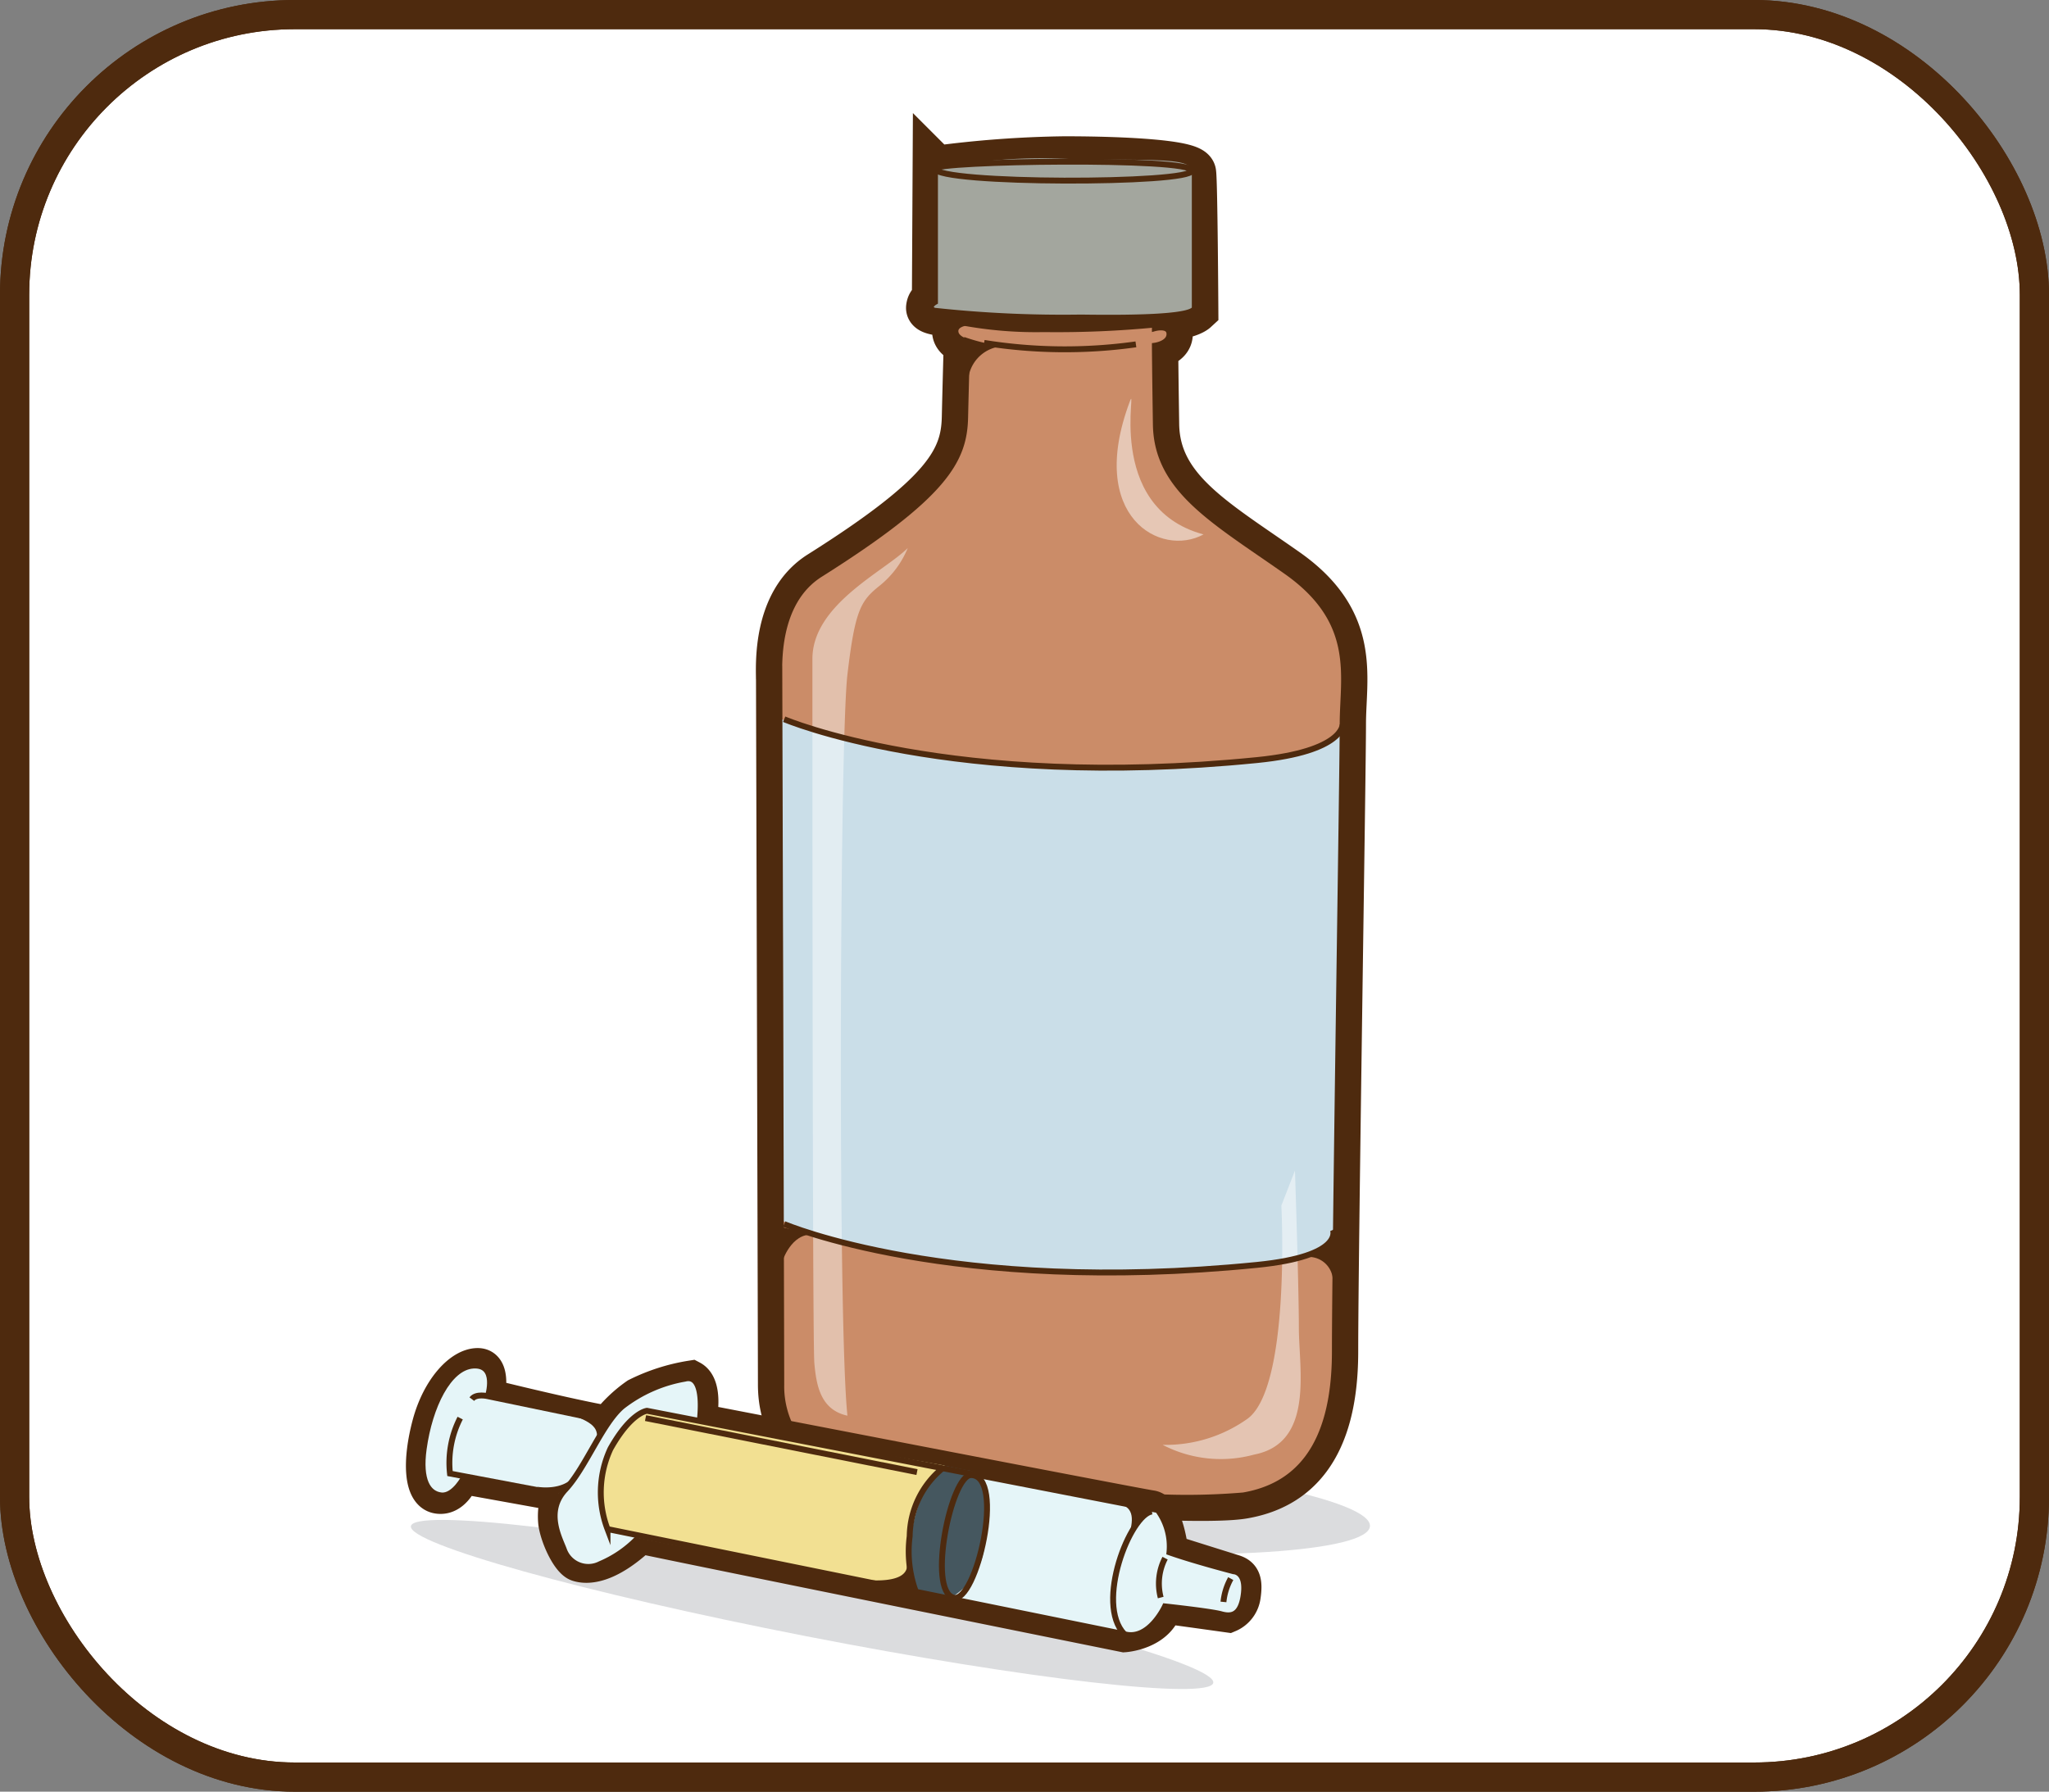
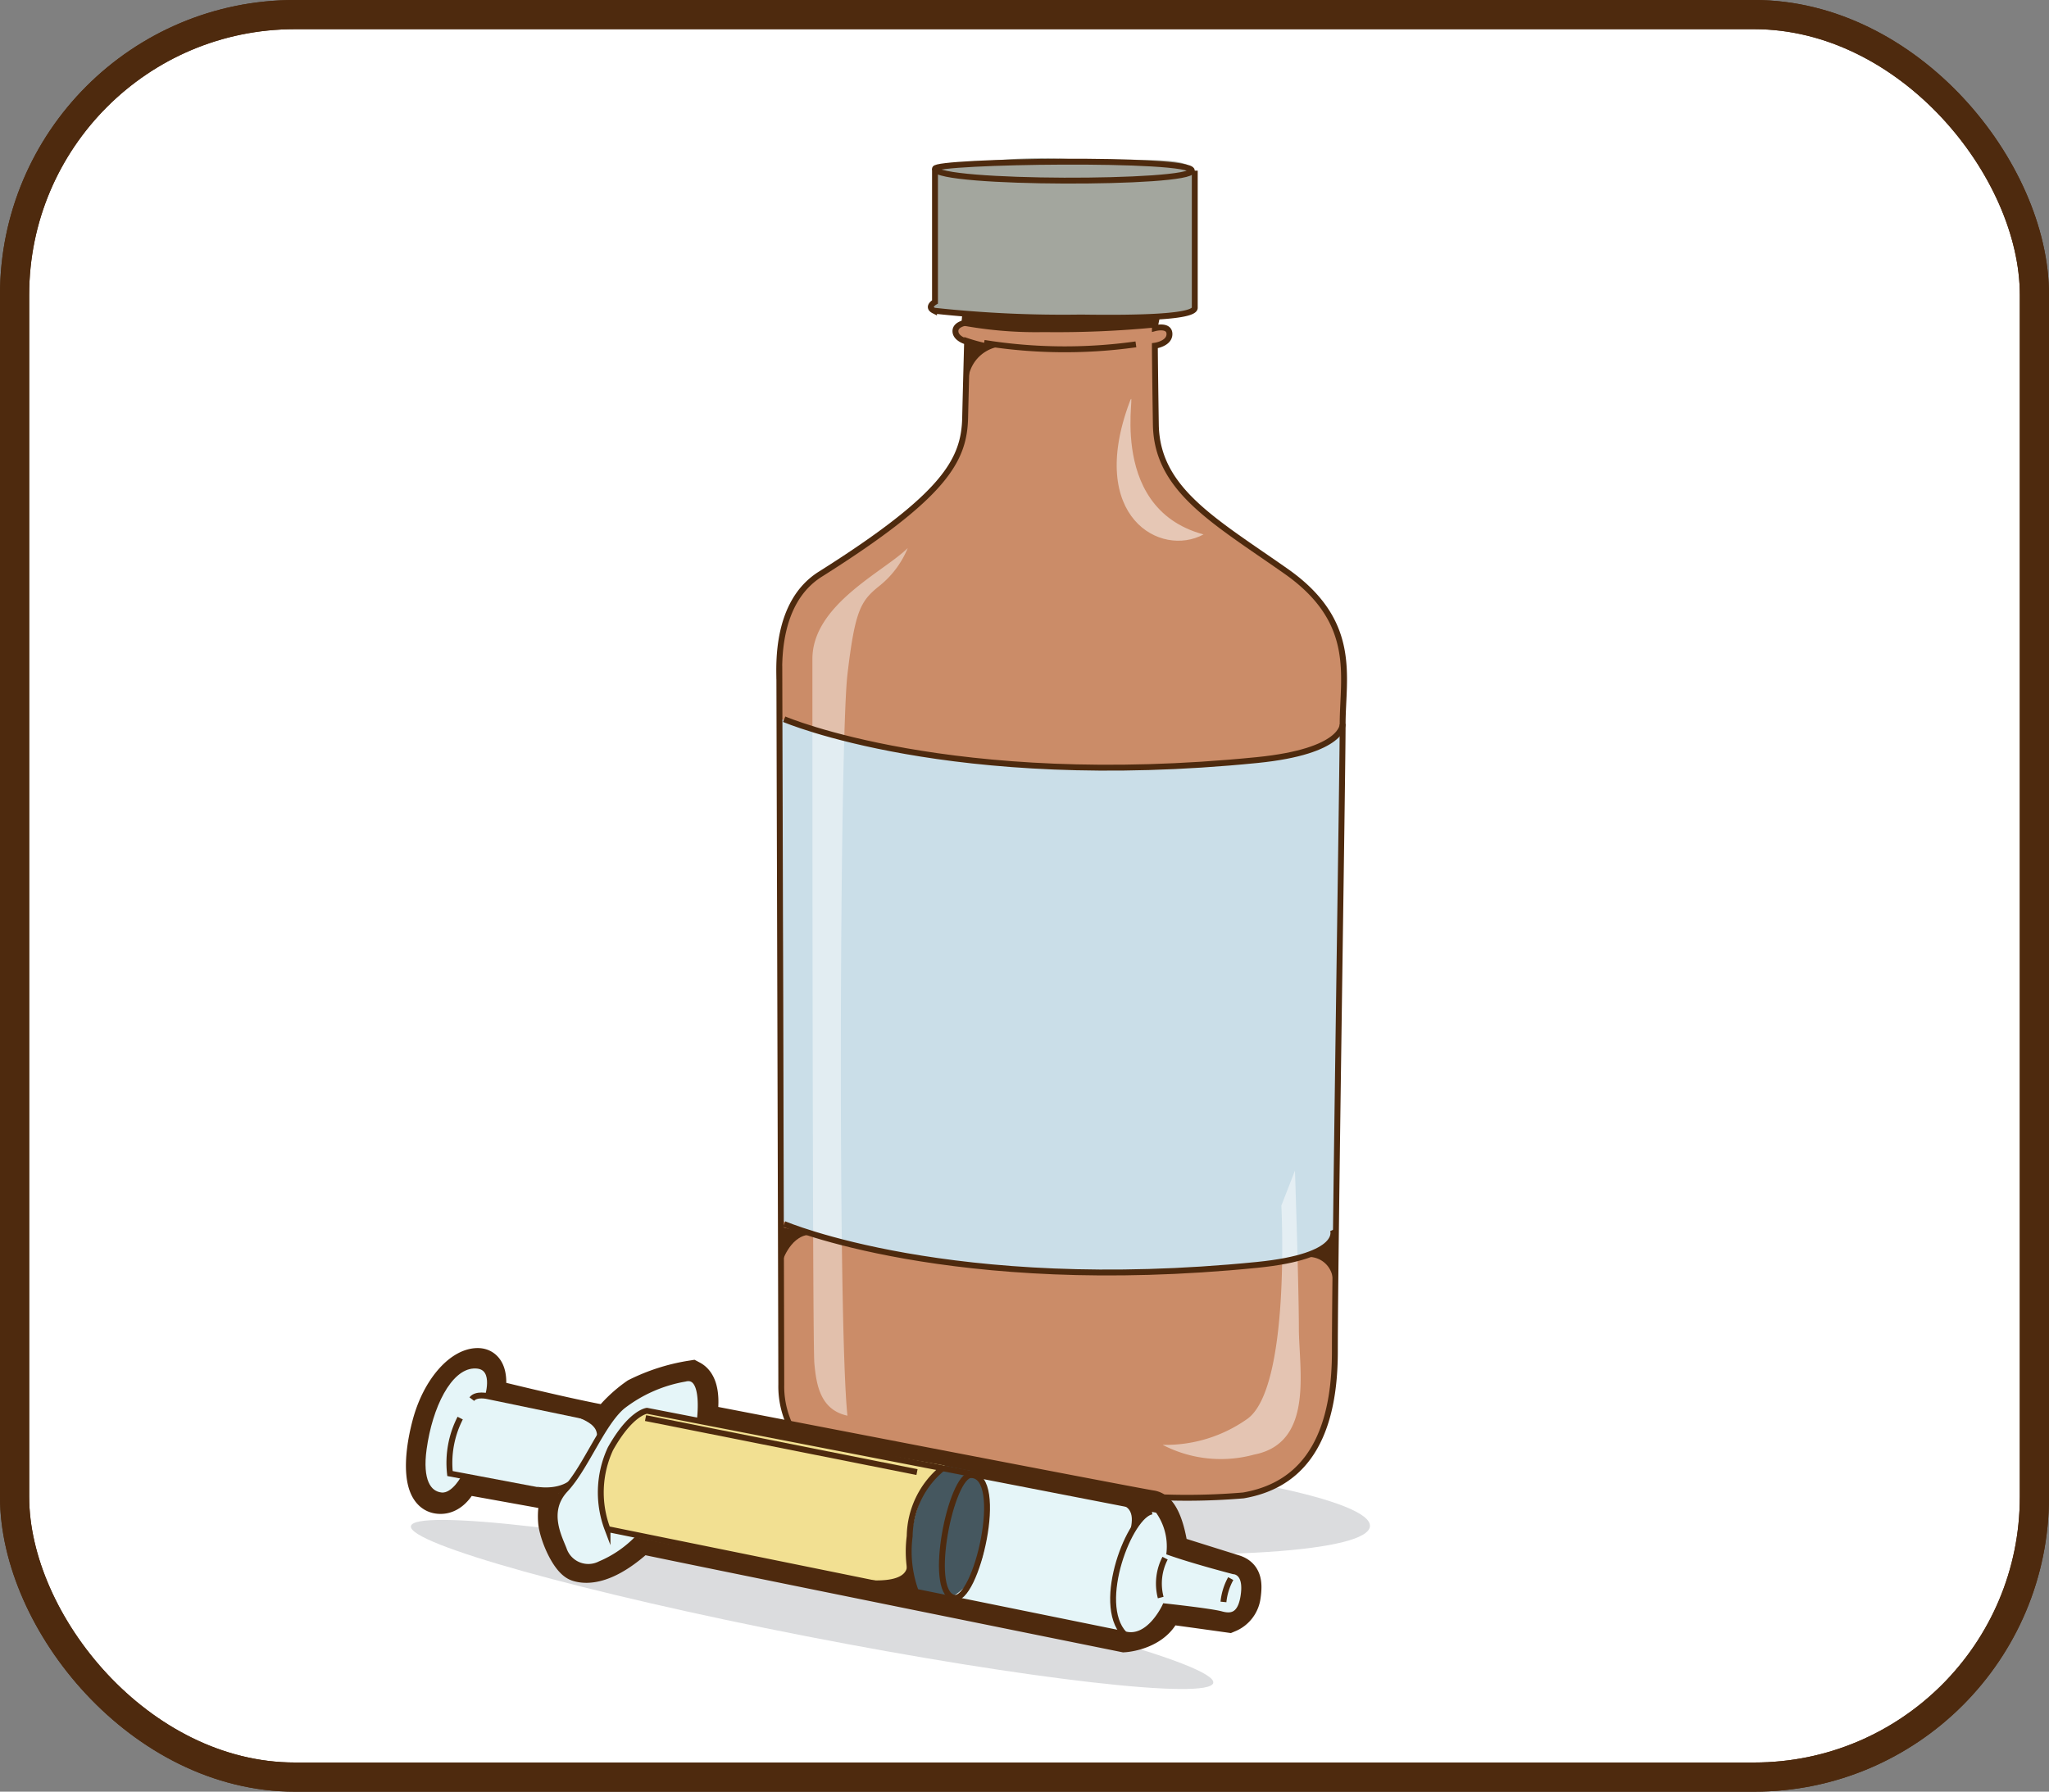
<svg xmlns="http://www.w3.org/2000/svg" width="87.75" height="76.75">
  <rect width="100%" height="100%" fill="#808080" stroke="none" />
  <defs>
    <style>.cls-14{stroke:#4e2a0e;stroke-miterlimit:10}.cls-2{fill:#dbdcde}.cls-14{fill:none;stroke-width:.252px}.cls-15{fill:#4e2a0e}</style>
  </defs>
  <g id="Group_2714" data-name="Group 2714" transform="translate(-114.581 -253.212)">
    <rect id="Rectangle_1750" data-name="Rectangle 1750" width="86.5" height="75.5" rx="12" transform="translate(115.206 253.837)" stroke-width="1.25" stroke="#4e2a0e" stroke-miterlimit="10" fill="#fff" />
    <path id="Path_4852" data-name="Path 4852" class="cls-2" d="M144.033 316.563c-.076 1.092 6.4 2.433 14.471 2.992s14.67.129 14.746-.964-6.4-2.432-14.471-2.991-14.67-.129-14.746.963z" />
    <path id="Path_4853" data-name="Path 4853" class="cls-2" d="M132.179 318.585c-.146.751 7.426 2.863 16.915 4.715s17.3 2.747 17.446 2-7.425-2.862-16.915-4.713-17.299-2.753-17.446-2.002z" />
-     <path id="Path_4854" data-name="Path 4854" d="M164.039 266.8v.469s.625-.167.625.25-.625.5-.625.5 0 .583.042 3.375 2.5 4.125 5.583 6.292 2.417 4.5 2.417 6.541-.333 22.625-.333 26.875-1.75 5.792-3.917 6.167-12.541-.458-15.916-.875-3.875-2.583-3.875-3.875-.084-30.793-.084-30.793v.584c0-.584-.167-3.291 1.75-4.5 5.333-3.364 6.167-4.875 6.208-6.708.028-1.209.084-3.25.084-3.25s-.5-.125-.5-.458.541-.375.541-.375l-.062-.375s-1.625.031-1.594-.25.25-.25.25-.25l.031-5.687a45.748 45.748 0 015.5-.407c2.625 0 5.438.157 5.5.563s.094 5.875.094 5.875-.375.346-1.719.312z" stroke-width="2" fill="none" stroke="#4e2a0e" stroke-miterlimit="10" />
    <path id="Path_4855" data-name="Path 4855" d="M164.039 266.8v.469s.625-.167.625.25-.625.5-.625.5 0 .583.042 3.375 2.5 4.125 5.583 6.292 2.417 4.5 2.417 6.541-.333 22.625-.333 26.875-1.75 5.792-3.917 6.167-12.541-.458-15.916-.875-3.875-2.583-3.875-3.875-.084-30.793-.084-30.793v.584c0-.584-.167-3.291 1.75-4.5 5.333-3.364 6.167-4.875 6.208-6.708.028-1.209.084-3.25.084-3.25s-.5-.125-.5-.458.541-.375.541-.375l-.062-.375s-1.625.031-1.594-.25.25-.25.25-.25l.031-5.687a45.748 45.748 0 015.5-.407c2.625 0 5.438.157 5.5.563s.094 5.875.094 5.875-.375.346-1.719.312z" fill="#cb8c68" />
    <path id="Path_4856" data-name="Path 4856" d="M135.446 313.021s.312-1.312-.407-1.312-1.656 1-2.062 2.531-.375 2.937.344 3.062 1.062-.843 1.062-.843l4.156.75a2.734 2.734 0 00-.156 1.25c.094.625.563 1.625.938 1.75s1.25.156 2.687-1.188c2.031.438 20.719 4.219 20.719 4.219s1.437-.094 1.75-1.219c.937.125 2.719.375 2.719.375a1.033 1.033 0 00.625-.812c.093-.625 0-.907-.407-1.032s-2.687-.843-2.687-.843-.188-1.813-.844-1.907-19.375-3.718-19.375-3.718.344-1.5-.312-1.844a8.054 8.054 0 00-2.344.75 5.769 5.769 0 00-1.25 1.187c-1.625-.277-5.156-1.156-5.156-1.156z" stroke-width="1.5" fill="none" stroke="#4e2a0e" stroke-miterlimit="10" />
    <path id="Path_4857" data-name="Path 4857" d="M135.446 313.021s.312-1.312-.407-1.312-1.656 1-2.062 2.531-.375 2.937.344 3.062 1.062-.843 1.062-.843l4.156.75a2.734 2.734 0 00-.156 1.25c.094.625.563 1.625.938 1.75s1.25.156 2.687-1.188c2.031.438 20.719 4.219 20.719 4.219s1.437-.094 1.75-1.219c.937.125 2.719.375 2.719.375a1.033 1.033 0 00.625-.812c.093-.625 0-.907-.407-1.032s-2.687-.843-2.687-.843-.188-1.813-.844-1.907-19.375-3.718-19.375-3.718.344-1.5-.312-1.844a8.054 8.054 0 00-2.344.75 5.769 5.769 0 00-1.25 1.187c-1.625-.277-5.156-1.156-5.156-1.156z" fill="#e5f5f8" />
    <path id="Path_4858" data-name="Path 4858" d="M153.758 321.334l1.5.343a2.939 2.939 0 001.5-2.625c.094-2 .094-2.781-.844-2.875l-1.062-.218a6.268 6.268 0 00-1.094 5.375z" fill="#45575f" />
    <path id="Path_4859" data-name="Path 4859" d="M155.039 315.99a3.935 3.935 0 00-1.437 2.562 13.622 13.622 0 00.156 2.907l-13.125-2.625a5.248 5.248 0 01.031-3.407c.688-1.531 1.594-1.718 1.594-1.718z" fill="#f2e092" />
    <path id="Path_4860" data-name="Path 4860" d="M154.383 266.4l.25-.25.031-5.687a21.768 21.768 0 015.75-.438c4.063.063 5.188-.062 5.25.594s.094 5.875.094 5.875a41.18 41.18 0 01-7.031.281c-4.563-.129-4.344-.375-4.344-.375z" fill="#a3a69e" />
    <path id="Path_4861" data-name="Path 4861" d="M148.123 305.521s4.833 2.666 16.583 2.083c3-.166 6.083-.25 7.083-1.333.084-4.5.334-21.75.334-21.75s-.834 1-3.834 1.25-8.666.583-12.166 0a60.842 60.842 0 01-8.084-1.75c.084 4.334.084 21.5.084 21.5z" fill="#cadee8" />
    <path id="Path_4862" data-name="Path 4862" d="M153.456 276.688c-1 1-4.083 2.416-4.083 4.75s0 29.25.083 30.167.25 2 1.417 2.25c-.417-3.917-.333-28.917 0-31.75s.583-3.166 1.416-3.833a4.025 4.025 0 001.167-1.584z" opacity=".45" fill="#fff" />
    <path id="Path_4863" data-name="Path 4863" d="M169.456 304.855s.416 7.917-1.5 9.167a6.043 6.043 0 01-3.583 1.083 5.4 5.4 0 003.916.417c2.584-.5 1.917-3.667 1.917-5.417s-.167-6.75-.167-6.75z" opacity=".49" fill="#fff" />
    <path id="Path_4864" data-name="Path 4864" d="M162.956 270.438c.408-1.094-1.167 4.5 3.167 5.667-1.834 1-5-.751-3.167-5.667z" opacity=".51" fill="#fff" />
    <path id="Path_4865" data-name="Path 4865" class="cls-14" d="M154.623 260.439c-.042-.331 11-.5 11 .083s-10.917.584-11-.083z" />
    <path id="Path_4866" data-name="Path 4866" class="cls-14" d="M154.623 260.439v5.707s-.375.208-.042.375a51.067 51.067 0 006.292.292c2.75.041 4.875-.042 4.875-.417v-5.874" />
    <path id="Path_4867" data-name="Path 4867" class="cls-14" d="M163.283 317.294a28.873 28.873 0 004.548-.023c2.167-.375 3.917-1.917 3.917-6.167s.333-24.834.333-26.875.666-4.374-2.417-6.541-5.541-3.5-5.583-6.292-.042-3.375-.042-3.375.625-.083.625-.5-.625-.25-.625-.25v-.371" />
    <path id="Path_4868" data-name="Path 4868" class="cls-14" d="M156.039 266.771v.25s-.541.042-.541.375.5.458.5.458-.056 2.041-.084 3.25c-.041 1.833-.875 3.344-6.208 6.708-1.917 1.209-1.75 3.916-1.75 4.5v-.584s.084 29.5.084 30.793a3.934 3.934 0 00.529 2.051" />
    <path id="Path_4869" data-name="Path 4869" class="cls-14" d="M142.289 313.646l21.875 4.25a2.626 2.626 0 01.5 1.813c1.063.375 2.75.812 2.75.812s.542 0 .438.938c-.11.984-.542 1.021-.979.9s-2.4-.334-2.4-.334-.688 1.5-1.75 1.188l-22.125-4.5a4.436 4.436 0 01.125-3.438c.877-1.566 1.566-1.629 1.566-1.629z" />
    <path id="Path_4870" data-name="Path 4870" class="cls-14" d="M144.539 314.146s.313-2.125-.625-1.875a6.047 6.047 0 00-2.687 1.188c-.875.75-1.563 2.625-2.438 3.562s-.25 2.063-.062 2.563a1.11 1.11 0 001.562.625 4.839 4.839 0 001.625-1.125" />
    <path id="Path_4871" data-name="Path 4871" class="cls-14" d="M138.477 317.209l-4.625-.875a4.2 4.2 0 01.437-2.375" />
    <path id="Path_4872" data-name="Path 4872" class="cls-14" d="M140.6 314.084l-5.125-1.063s-.5-.125-.688.125" />
    <path id="Path_4873" data-name="Path 4873" class="cls-14" d="M135.477 313.021s.437-1.375-.625-1.312-1.875 1.75-2.125 3.562c-.188 1.362.187 1.938.75 2s1-.812 1-.812" />
    <path id="Path_4874" data-name="Path 4874" class="cls-14" d="M154.977 316.084a3.828 3.828 0 00-1.438 2.937 5 5 0 00.25 2.334" />
    <path id="Path_4875" data-name="Path 4875" class="cls-14" d="M156.164 316.4c-.85 0-1.875 4.938-.75 5.25.972.266 2.25-5.25.75-5.25z" />
    <path id="Path_4876" data-name="Path 4876" class="cls-14" d="M163.914 317.959c-.937.125-2.437 3.937-1.187 5.25" />
    <path id="Path_4877" data-name="Path 4877" class="cls-14" d="M164.477 319.959a2.368 2.368 0 00-.188 1.687" />
    <path id="Path_4878" data-name="Path 4878" class="cls-14" d="M167.289 320.834a2.582 2.582 0 00-.312 1" />
    <path id="Line_147" data-name="Line 147" class="cls-14" transform="translate(142.227 313.959)" d="M0 0l11.625 2.313" />
    <path id="Path_4879" data-name="Path 4879" class="cls-14" d="M148.164 305.646s7.142 3.061 20.25 1.75c3.75-.375 3.25-1.5 3.25-1.5" />
    <path id="Path_4880" data-name="Path 4880" class="cls-14" d="M148.164 284.021s7.142 3.061 20.25 1.75c3.75-.375 3.667-1.542 3.667-1.542" />
    <path id="Path_4881" data-name="Path 4881" class="cls-14" d="M156.727 267.9a21.871 21.871 0 006.5.063" />
    <path id="Path_4882" data-name="Path 4882" class="cls-15" d="M155.789 266.688l8.459.125-.084.416a43.873 43.873 0 01-4.875.209 17.439 17.439 0 01-3.541-.292z" />
    <path id="Path_4883" data-name="Path 4883" class="cls-15" d="M148.039 305.771l.084 1.375s.458-1.292 1.458-1z" />
    <path id="Path_4884" data-name="Path 4884" class="cls-15" d="M170.331 307.1a1.032 1.032 0 011.333.959 10.863 10.863 0 00.125-1.834s-1 .875-1.458.875z" />
    <path id="Path_4885" data-name="Path 4885" class="cls-15" d="M157.873 268.063a7.387 7.387 0 01-2-.417 19.261 19.261 0 01.166 2.042 1.577 1.577 0 011.834-1.625z" />
    <path id="Path_4886" data-name="Path 4886" class="cls-15" d="M162.956 318.9c.167-.625.208-1.209-.625-1.292l1.458.167z" />
    <path id="Path_4887" data-name="Path 4887" class="cls-15" d="M138.748 313.729c1.583.458 1.375.834 1.416 1.209.292-.166.375-1 .375-1z" />
    <path id="Path_4888" data-name="Path 4888" class="cls-15" d="M137.581 316.9s1.125.208 1.625-.5a4.95 4.95 0 01-.833.917z" />
    <path id="Path_4889" data-name="Path 4889" class="cls-15" d="M153.414 320.1a12.4 12.4 0 00.292 1.25c-1.917-.416-2.708-.541-2.708-.541s2.666.503 2.416-.709z" />
    <rect id="Rectangle_1751" data-name="Rectangle 1751" width="86.5" height="75.5" rx="12" transform="translate(115.206 253.837)" fill="none" stroke-width="1.25" stroke="#4e2a0e" stroke-miterlimit="10" />
  </g>
</svg>